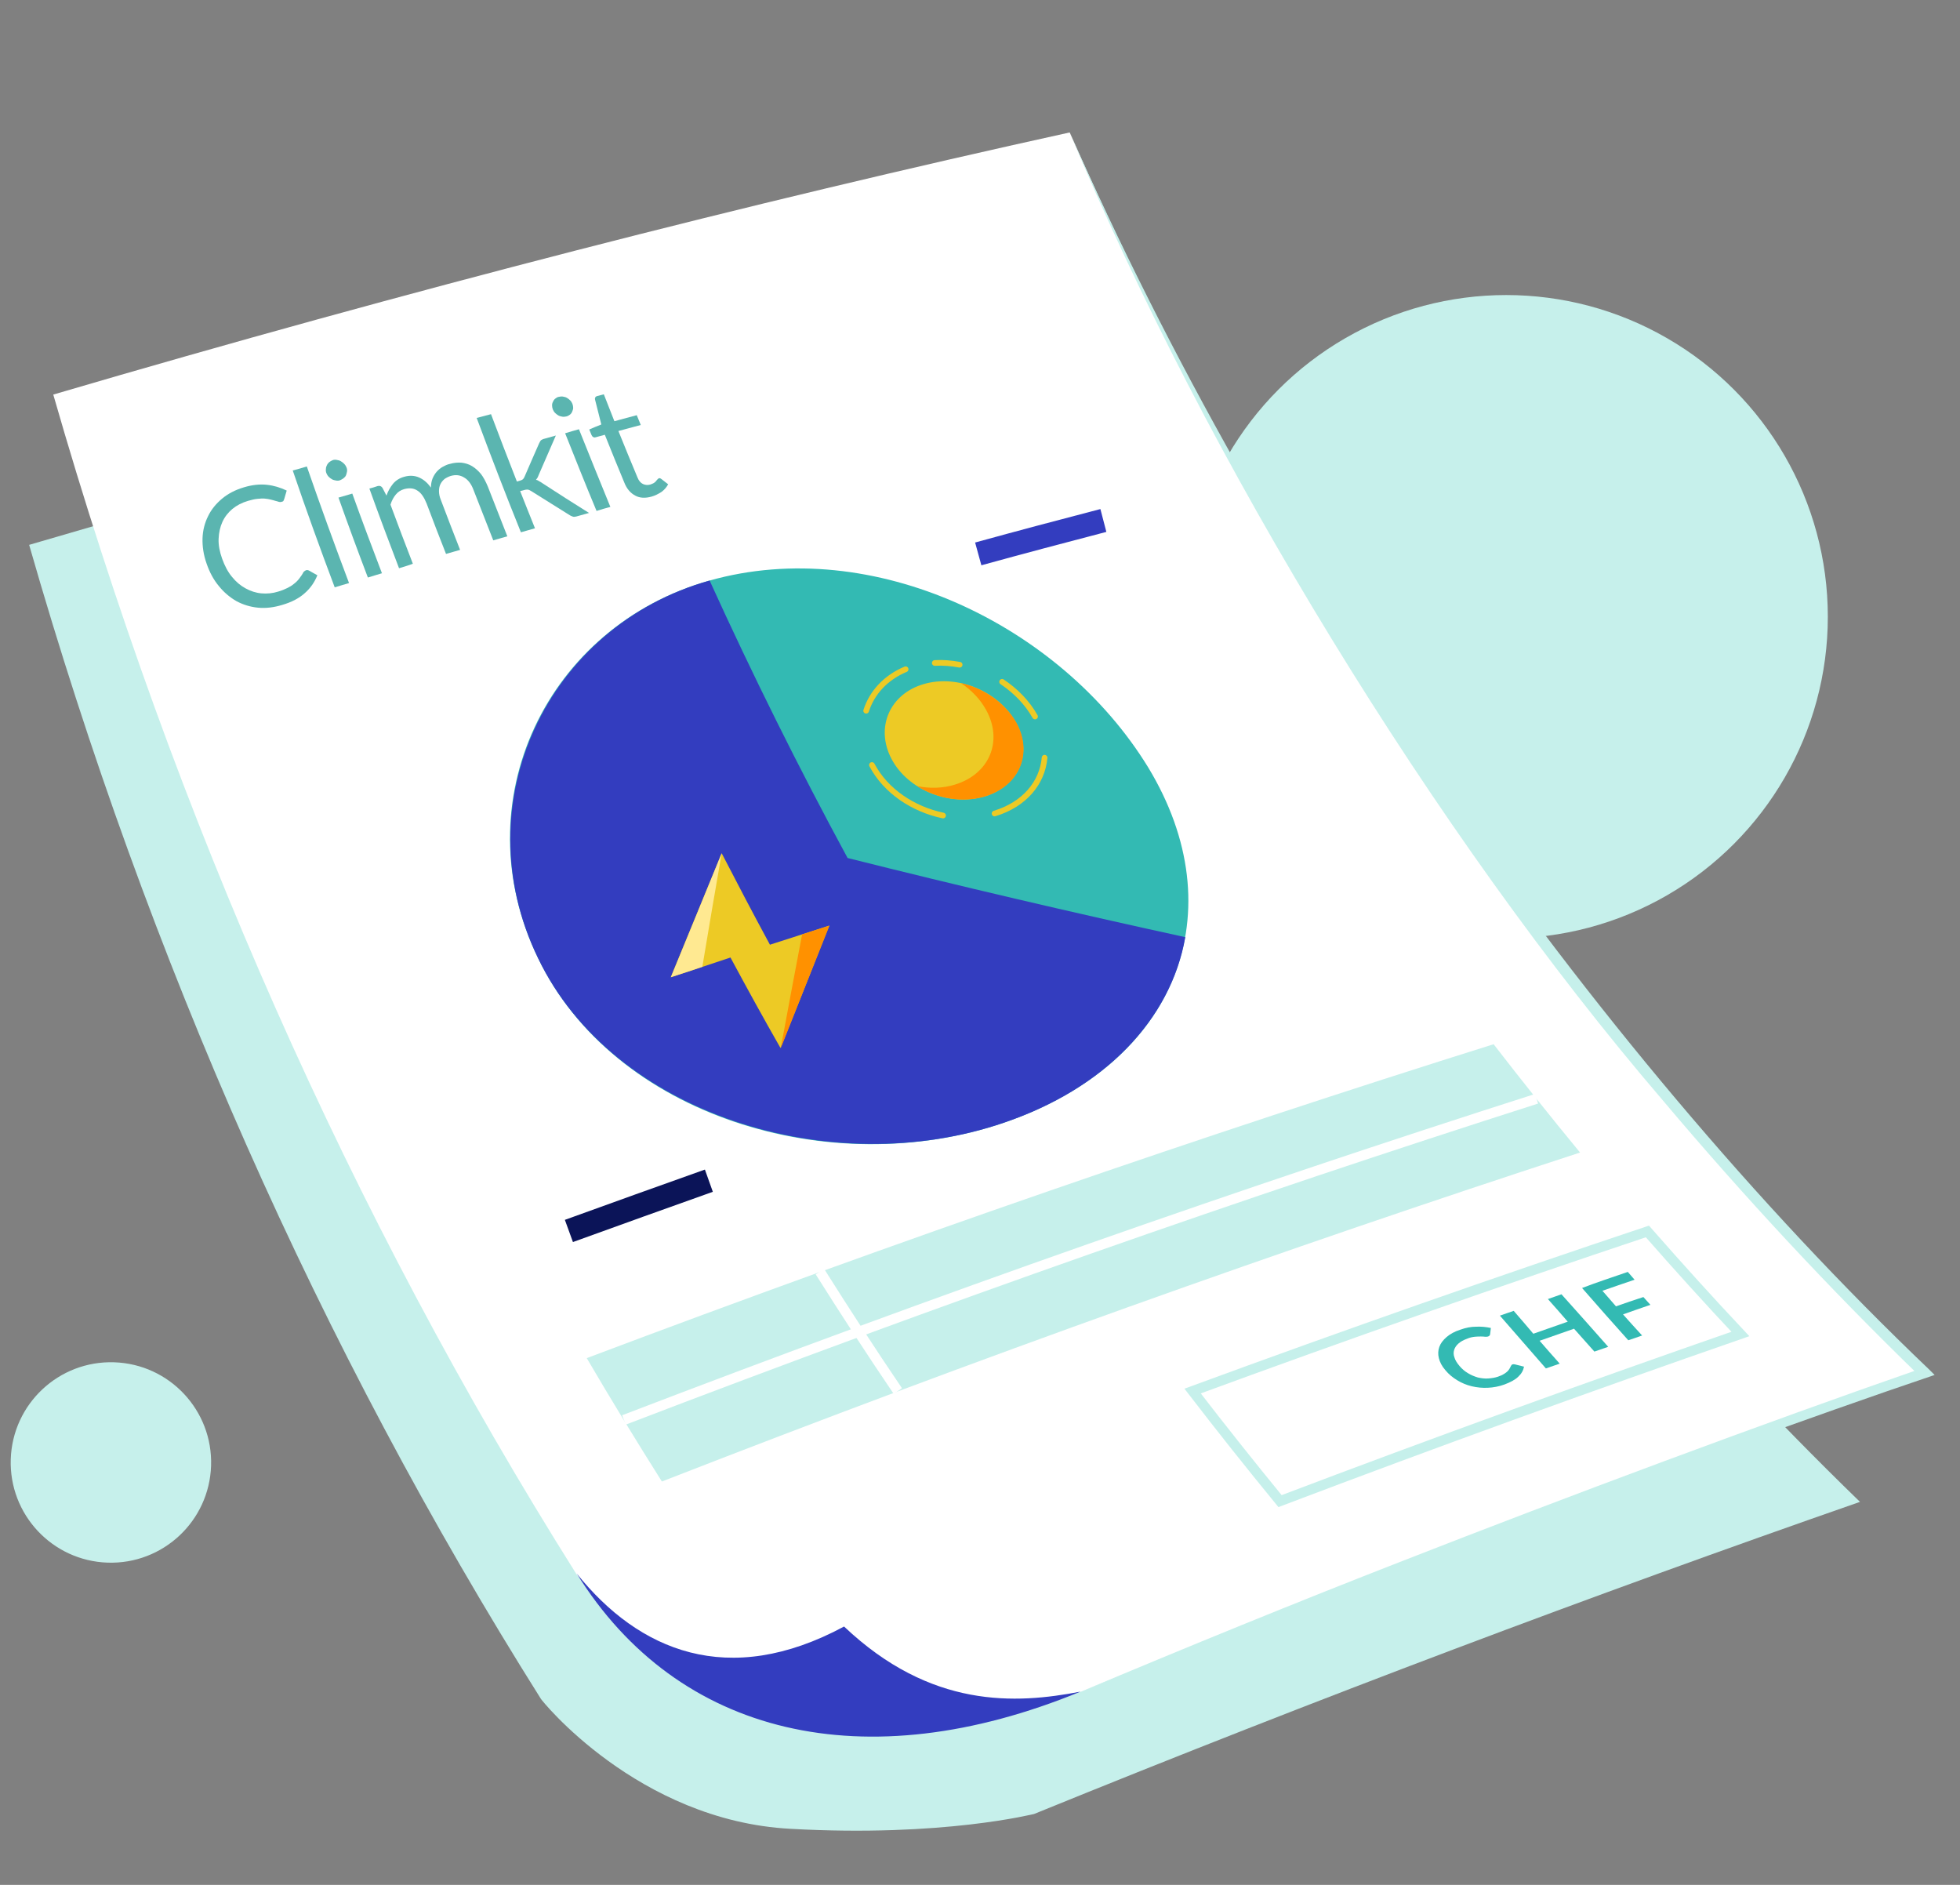
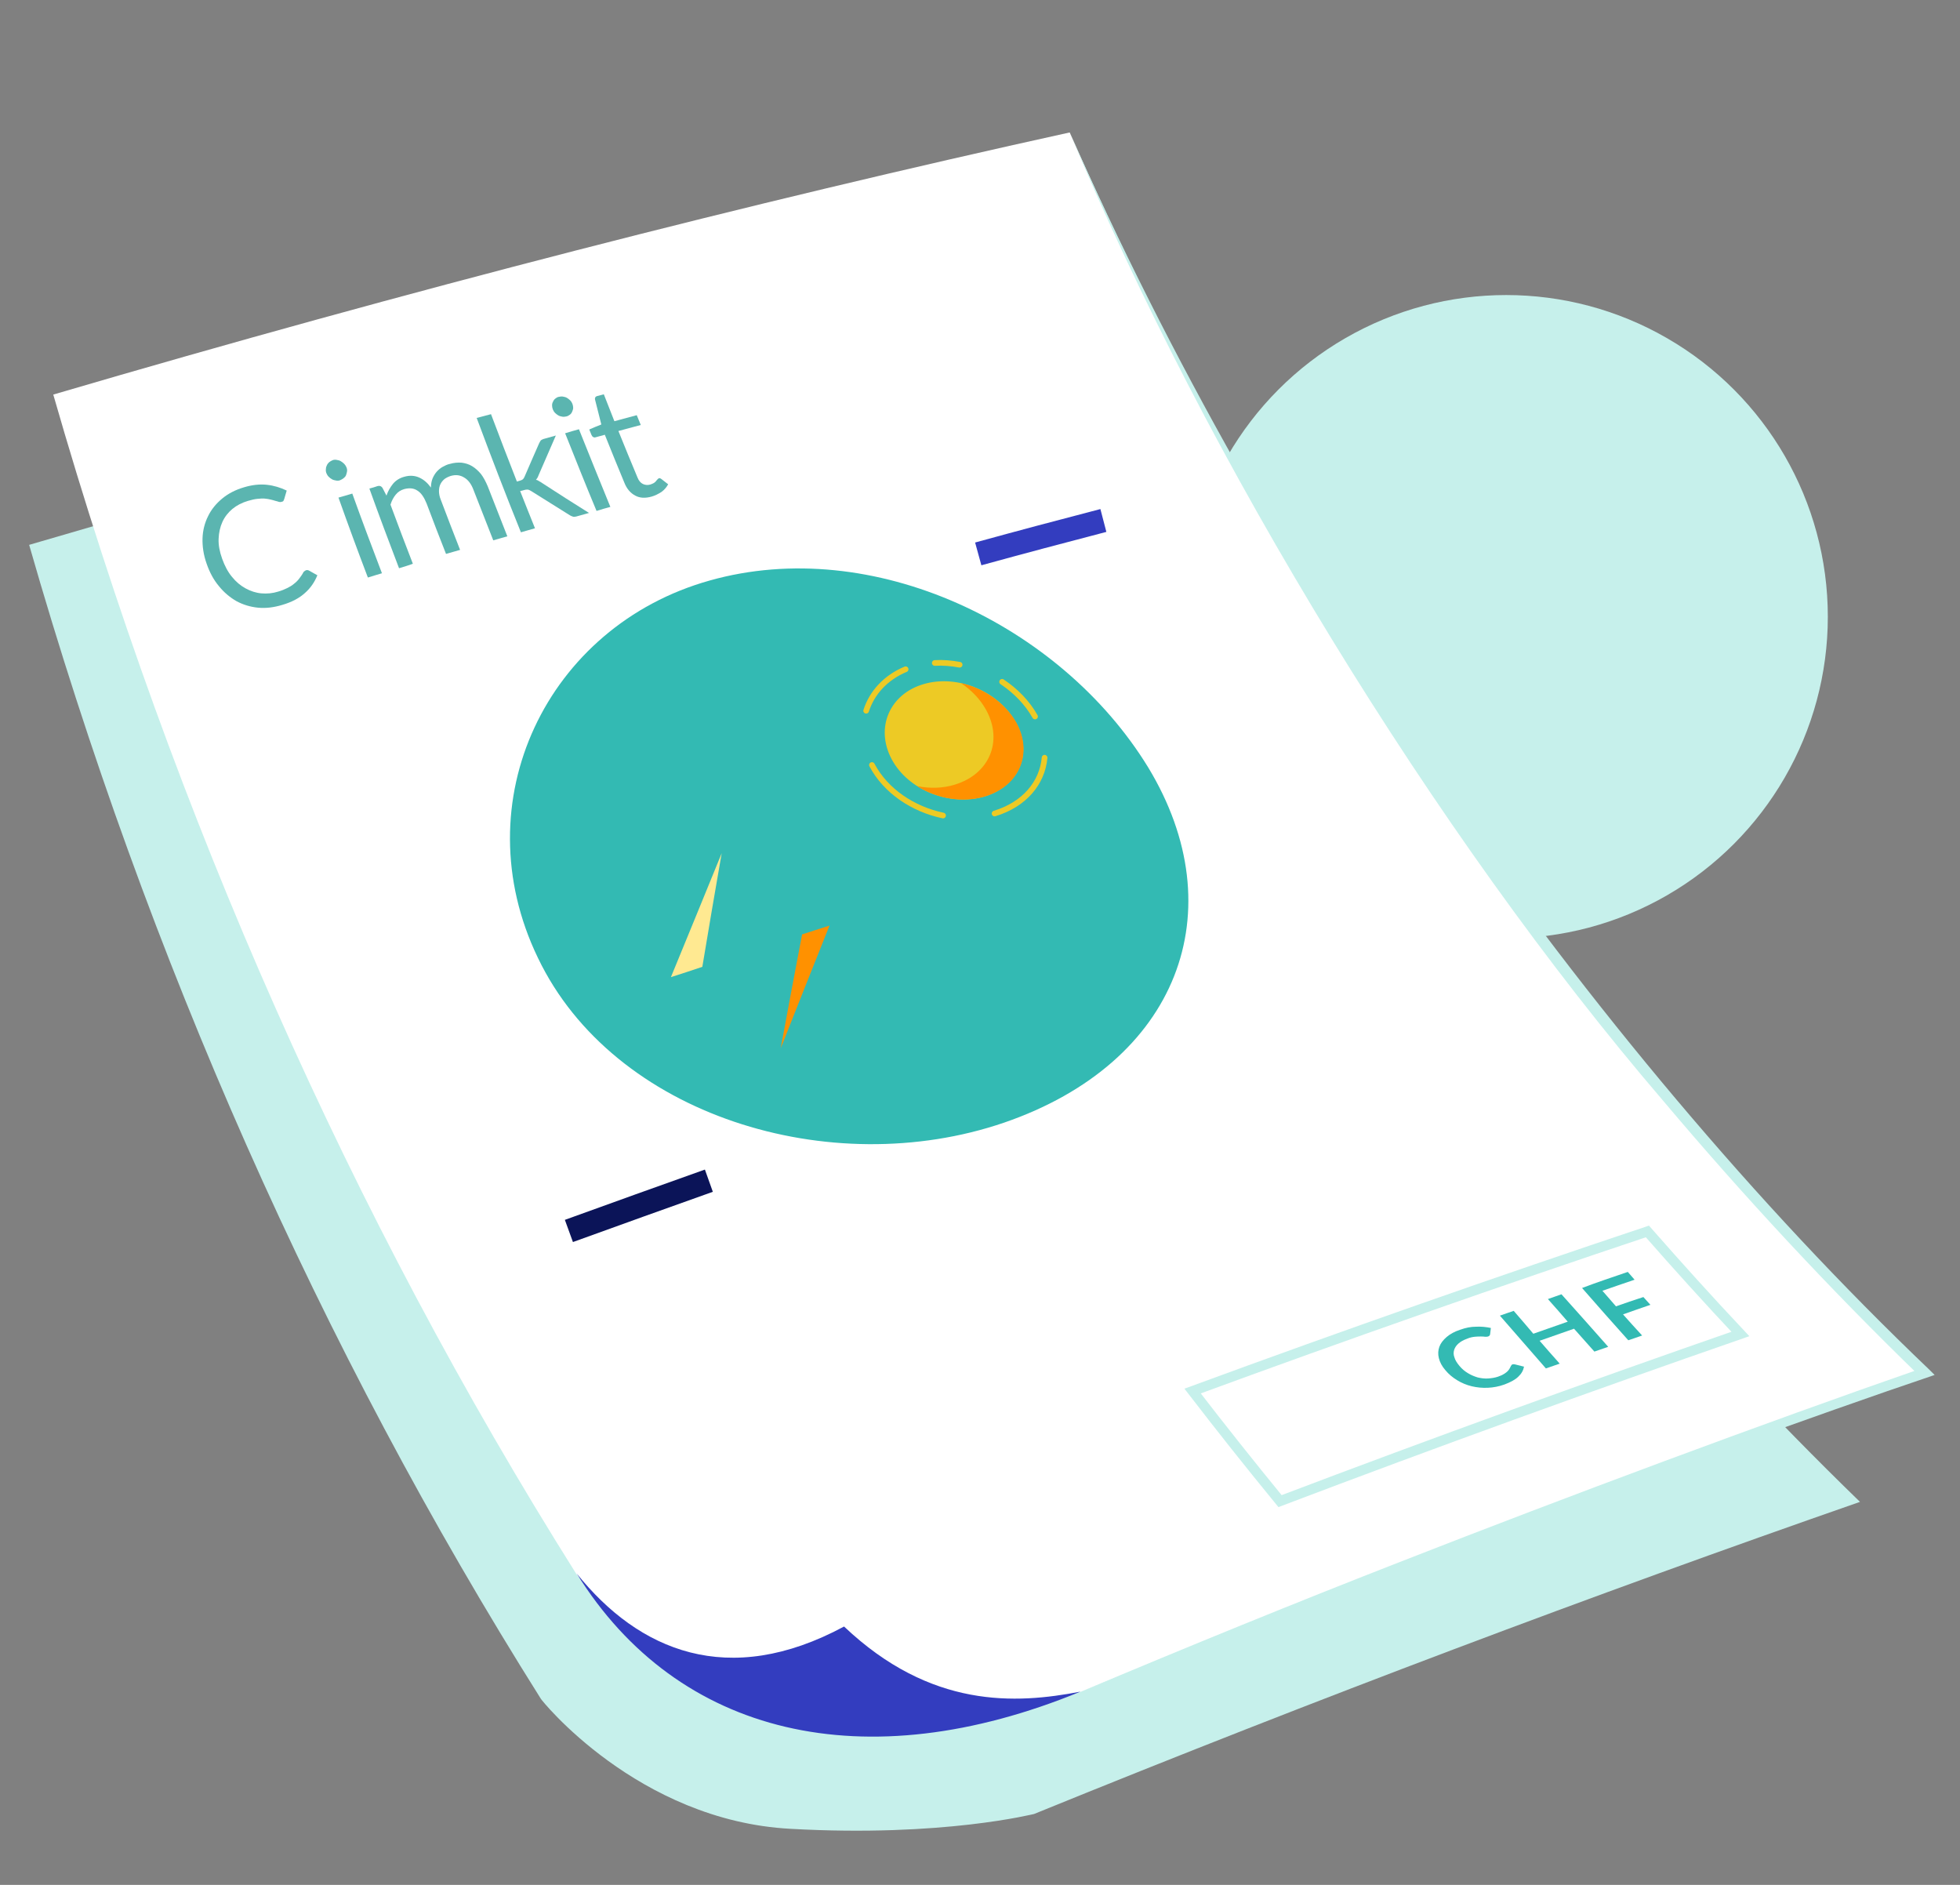
<svg xmlns="http://www.w3.org/2000/svg" version="1.1" id="Illustrations" x="0px" y="0px" viewBox="0 0 780 750" style="enable-background:new 0 0 780 750;" xml:space="preserve">
  <rect x="0" y="0" width="780" height="750" fill="#808080" stroke="none" />
  <style type="text/css">
	.st0{fill:#C6F0EB;}
	.st1{fill:#FFFFFF;}
	.st2{fill:#33BAB3;}
	.st3{fill:none;stroke:#FFFFFF;stroke-width:4;stroke-miterlimit:10;}
	.st4{fill:none;stroke:#C6F0EB;stroke-width:4;stroke-miterlimit:10;}
	.st5{enable-background:new    ;}
	.st6{fill:#5BB5B0;}
	.st7{fill:#333DBF;}
	.st8{fill:none;stroke:#333DBF;stroke-width:9.394;stroke-miterlimit:10;}
	.st9{fill:none;stroke:#0B1458;stroke-width:9.394;stroke-miterlimit:10;}
	.st10{fill:none;stroke:#EDCA25;stroke-width:2.253;stroke-linecap:round;stroke-miterlimit:10;}
	.st11{fill:#EDCA25;}
	.st12{fill:#FF9100;}
	.st13{fill:#FFE991;}
</style>
  <g>
    <circle class="st0" cx="599.4" cy="245.4" r="128" />
-     <ellipse transform="matrix(3.327795e-02 -0.999 0.999 3.327795e-02 -538.655 606.911)" class="st0" cx="44.4" cy="581.9" rx="39.9" ry="39.9" />
    <path class="st0" d="M740.2,597.6c-105.9,36.9-215.5,78.1-328.7,124.2c0.1-0.1-36.1,9.3-96.8,5.9c-61-3.2-99.7-51.7-99.5-51.8   C127.3,536.3,58.8,381.5,11.6,216.8c139.4-40.9,271.4-74.7,395.7-102C487.6,297.1,599.7,461.3,740.2,597.6z" />
    <g>
      <g>
        <path class="st1" d="M765.9,546.3C657.6,583.9,545.6,626.1,430,673.2c0.1-0.1-36.9,9.5-99,6c-62.3-3.2-101.9-52.8-101.7-53     C139.5,483.5,69.5,325.3,21.2,157c142.4-41.8,277.3-76.3,404.5-104.3C507.7,239,622.3,406.9,765.9,546.3z" />
        <g>
          <path class="st0" d="M425.7,52.7c78.4,177.4,203.9,360.5,342.2,492.4l2,2c-49.2,16.6-118,41.9-168.5,60.5      C546.2,628,487,650.8,430,673.2c42.7-18,86.1-35.7,127.9-52c65.4-25.6,143.7-54.8,206.8-76.7l-0.8,3      c-35.9-34.8-70-71.5-102.2-109.7C571,332,480.1,183.1,425.7,52.7L425.7,52.7z" />
        </g>
        <g>
          <path class="st2" d="M601.9,542.9c0.3-0.1,0.6-0.1,1,0c1.2,0.3,2.4,0.6,3.6,0.9c-0.3,1.5-1,2.8-2.3,4c-1.2,1.2-3.1,2.2-5.5,3.1      c-2.2,0.8-4.4,1.2-6.6,1.3c-2.2,0.1-4.3-0.1-6.4-0.6c-2.1-0.5-4-1.3-5.8-2.4c-1.8-1.1-3.4-2.4-4.7-4c-1.4-1.6-2.2-3.2-2.6-4.8      c-0.4-1.6-0.3-3.1,0.2-4.5s1.5-2.7,2.9-3.9s3.2-2.2,5.4-2.9c2.2-0.8,4.3-1.2,6.3-1.2c2.1-0.1,4,0.1,5.9,0.5      c-0.1,0.8-0.2,1.6-0.3,2.5c0,0.2-0.1,0.3-0.2,0.5c-0.1,0.1-0.3,0.3-0.6,0.4c-0.3,0.1-0.7,0.1-1.2,0.1c-0.5-0.1-1.1-0.1-1.7-0.1      c-0.7,0-1.5,0-2.4,0.1s-2,0.3-3.1,0.8c-1.4,0.5-2.5,1.1-3.4,1.9c-0.9,0.8-1.4,1.6-1.7,2.5s-0.3,2,0.1,3c0.3,1.1,1,2.2,2,3.4      s2.2,2.2,3.4,2.9c1.3,0.8,2.6,1.3,3.9,1.7c1.3,0.3,2.7,0.5,4.1,0.4c1.4-0.1,2.7-0.3,3.9-0.7c0.7-0.3,1.4-0.5,1.9-0.8      c0.6-0.3,1-0.6,1.4-0.9c0.4-0.3,0.7-0.6,1-1s0.5-0.8,0.7-1.2c0.1-0.1,0.1-0.3,0.2-0.4C601.6,543,601.8,542.9,601.9,542.9z" />
          <path class="st2" d="M640,535.9c-1.8,0.6-3.7,1.3-5.5,1.9c-2.7-3-5.4-6.1-8.1-9.1c-4.6,1.6-9.1,3.2-13.7,4.8      c2.7,3.1,5.3,6.1,8,9.1c-1.8,0.6-3.7,1.3-5.5,1.9c-6.1-7-12.2-14-18.3-21c1.8-0.6,3.6-1.3,5.5-1.9c2.6,3,5.2,6,7.8,9.1      c4.6-1.6,9.1-3.2,13.7-4.8c-2.6-3-5.2-6-7.9-9c1.8-0.6,3.6-1.3,5.4-1.9C627.7,522,633.9,529,640,535.9z" />
          <path class="st2" d="M647.8,506.1c0.9,1,1.8,2.1,2.7,3.1c-4.3,1.5-8.6,2.9-12.8,4.4c1.8,2.1,3.6,4.1,5.4,6.2      c3.6-1.3,7.2-2.5,10.9-3.7c0.9,1,1.8,2,2.8,3.1c-3.6,1.2-7.2,2.5-10.9,3.8c2.5,2.8,5,5.6,7.6,8.4c-1.8,0.6-3.6,1.3-5.5,1.9      c-6.2-6.9-12.3-13.8-18.4-20.8C635.6,510.2,641.7,508.2,647.8,506.1z" />
        </g>
        <g>
-           <path class="st0" d="M628.8,458.6c-117.2,38.2-239,81.6-365.4,130.9c-10.2-16.2-20.2-32.5-29.9-49.1      c124.9-47.1,245.3-88.6,360.9-124.9C605.6,430,617.1,444.4,628.8,458.6z" />
          <path class="st3" d="M326.3,506c10.1,16,20.4,31.9,31,47.5" />
          <path class="st3" d="M248.3,565c125.7-48.2,246.8-90.6,363.2-127.8" />
        </g>
        <path class="st4" d="M692.6,530.8c-59.9,20.8-121,42.9-183.2,66.5c-11.8-14.4-23.4-29-34.8-43.8c61.5-22.6,121.8-43.7,181-63.5     C667.7,503.8,680,517.4,692.6,530.8z" />
        <g>
          <g class="st5">
            <path class="st6" d="M121.8,226.9c0.3-0.1,0.7-0.1,1.1,0.1c1.1,0.6,2.3,1.3,3.4,1.9c-1.1,2.7-2.7,5.1-5,7.1       c-2.2,2-5.2,3.6-9,4.7c-3.3,1-6.5,1.4-9.6,1.1c-3.1-0.3-6-1.2-8.6-2.6c-2.6-1.5-5-3.5-7-6c-2.1-2.5-3.7-5.5-4.9-9       c-1.2-3.4-1.7-6.8-1.6-10c0.1-3.2,0.9-6.2,2.2-8.8c1.3-2.7,3.2-5,5.6-7c2.4-2,5.3-3.5,8.7-4.5c3.3-1,6.4-1.3,9.1-1       c2.8,0.3,5.4,1.1,7.9,2.3c-0.3,1.1-0.7,2.3-1,3.4c-0.1,0.3-0.2,0.5-0.3,0.7s-0.4,0.3-0.8,0.4c-0.3,0.1-0.6,0.1-1,0       s-0.8-0.3-1.4-0.4c-0.5-0.2-1.1-0.3-1.8-0.5s-1.5-0.3-2.4-0.4c-0.9-0.1-1.9,0-3,0.1s-2.3,0.4-3.7,0.8c-2.4,0.7-4.5,1.8-6.2,3.2       s-3.1,3.2-4,5.2s-1.4,4.2-1.5,6.7s0.4,5.1,1.4,7.9c1,2.8,2.3,5.3,3.9,7.2c1.6,2,3.4,3.5,5.4,4.6s4.1,1.8,6.3,2s4.5,0,6.7-0.7       c1.4-0.4,2.6-0.9,3.6-1.4s1.9-1,2.7-1.7c0.8-0.6,1.5-1.3,2.1-2.1s1.2-1.6,1.7-2.6C121.2,227.2,121.5,227,121.8,226.9z" />
          </g>
          <g class="st5">
-             <path class="st6" d="M122.1,185.6c5.4,15.6,11,31,16.8,46.4c-1.9,0.6-3.8,1.1-5.7,1.7c-5.8-15.4-11.4-30.9-16.7-46.5       C118.4,186.7,120.3,186.2,122.1,185.6z" />
-           </g>
+             </g>
          <g class="st5">
            <path class="st6" d="M137.9,186c0.2,0.5,0.3,1.1,0.2,1.6s-0.2,1-0.4,1.5s-0.6,0.9-1,1.2s-0.9,0.6-1.4,0.8s-1.1,0.2-1.6,0.1       c-0.5-0.1-1.1-0.2-1.6-0.5s-0.9-0.6-1.3-1c-0.4-0.4-0.7-0.9-0.9-1.4s-0.3-1.1-0.2-1.7c0-0.6,0.2-1.1,0.4-1.5       c0.2-0.5,0.6-0.9,0.9-1.2c0.4-0.3,0.9-0.6,1.4-0.8s1.1-0.2,1.6-0.1c0.6,0.1,1.1,0.2,1.6,0.5s0.9,0.6,1.3,1       C137.4,185,137.7,185.5,137.9,186z M140.2,196.4c3.8,10.6,7.8,21.2,11.8,31.7c-1.9,0.6-3.8,1.1-5.6,1.7       c-4-10.5-7.9-21.1-11.7-31.8C136.5,197.5,138.4,196.9,140.2,196.4z" />
          </g>
          <g class="st5">
            <path class="st6" d="M158.8,226.1c-4-10.5-8-21.1-11.8-31.7c1.1-0.3,2.2-0.6,3.3-1c0.8-0.2,1.4,0,1.9,0.7       c0.5,1,1.1,2.1,1.6,3.1c0.6-1.8,1.5-3.3,2.6-4.7c1.1-1.3,2.6-2.3,4.5-2.8c2.1-0.6,4.1-0.5,5.9,0.3s3.3,2.1,4.7,4       c0-1.3,0.2-2.4,0.6-3.5c0.4-1,1-2,1.6-2.7c0.7-0.8,1.5-1.5,2.4-2s1.9-1,2.9-1.2c1.7-0.5,3.2-0.6,4.7-0.5       c1.5,0.2,2.9,0.6,4.2,1.4c1.3,0.8,2.4,1.8,3.5,3.1c1,1.3,1.9,3,2.7,4.9c2.6,6.6,5.2,13.3,7.8,19.9c-1.9,0.5-3.7,1.1-5.6,1.6       c-2.6-6.6-5.2-13.2-7.8-19.9c-0.9-2.5-2.2-4.2-3.8-5.1c-1.6-1-3.4-1.2-5.4-0.6c-0.9,0.3-1.7,0.7-2.4,1.2       c-0.7,0.6-1.2,1.2-1.6,2s-0.6,1.7-0.6,2.8c0,1,0.2,2.2,0.7,3.4c2.5,6.7,5.1,13.3,7.7,20c-1.9,0.5-3.7,1.1-5.6,1.6       c-2.6-6.6-5.2-13.3-7.7-20c-1-2.5-2.2-4.3-3.7-5.2c-1.5-1-3.2-1.1-5.2-0.6c-1.4,0.4-2.5,1.1-3.4,2.2c-0.9,1.1-1.6,2.4-2.1,4       c2.9,7.9,5.9,15.7,8.9,23.5C162.6,225,160.7,225.5,158.8,226.1z" />
          </g>
          <g class="st5">
            <path class="st6" d="M195.4,164.8c3.4,9,6.8,17.9,10.3,26.8c0.5-0.1,1-0.3,1.4-0.4c0.4-0.1,0.7-0.3,1-0.5       c0.2-0.2,0.4-0.5,0.6-0.9c1.9-4.5,3.9-8.9,5.8-13.3c0.2-0.4,0.4-0.8,0.6-1.1s0.6-0.5,1.1-0.7c1.7-0.5,3.3-0.9,5-1.4       c-2.2,5.1-4.5,10.3-6.7,15.4c-0.2,0.4-0.3,0.8-0.5,1.2c-0.2,0.3-0.4,0.7-0.7,1c0.5,0.1,0.9,0.3,1.3,0.6       c0.4,0.2,0.9,0.5,1.3,0.8c6.1,4,12.3,7.9,18.5,11.8c-1.7,0.5-3.3,0.9-5,1.4c-0.5,0.1-0.9,0.2-1.3,0.1c-0.4-0.1-0.8-0.3-1.2-0.5       c-5.2-3.2-10.3-6.5-15.5-9.7c-0.5-0.3-0.9-0.5-1.3-0.6c-0.4,0-0.9,0-1.5,0.2c-0.5,0.1-1,0.3-1.6,0.4c2,5,3.9,9.9,5.9,14.8       c-1.9,0.5-3.7,1.1-5.6,1.6c-6.1-15.1-11.9-30.2-17.6-45.5C191.7,165.8,193.6,165.3,195.4,164.8z" />
          </g>
          <g class="st5">
            <path class="st6" d="M227.8,160.7c0.2,0.5,0.3,1.1,0.3,1.6s-0.2,1-0.4,1.5c-0.2,0.5-0.5,0.9-0.9,1.2s-0.9,0.6-1.4,0.7       c-0.5,0.1-1.1,0.2-1.6,0.1c-0.5-0.1-1.1-0.2-1.6-0.5s-0.9-0.6-1.3-1s-0.7-0.9-0.9-1.4c-0.2-0.5-0.3-1.1-0.3-1.6s0.1-1,0.4-1.5       c0.2-0.5,0.5-0.9,0.9-1.2s0.8-0.6,1.4-0.7c0.5-0.1,1.1-0.2,1.6-0.1c0.5,0.1,1.1,0.2,1.6,0.5s0.9,0.6,1.3,1       S227.6,160.2,227.8,160.7z M230.4,170.8c4.1,10.3,8.3,20.6,12.5,30.9c-1.8,0.5-3.7,1-5.5,1.6c-4.3-10.3-8.4-20.6-12.5-30.9       C226.8,171.8,228.6,171.3,230.4,170.8z" />
          </g>
          <g class="st5">
            <path class="st6" d="M259.3,197.6c-2.5,0.7-4.7,0.6-6.5-0.4c-1.9-1-3.4-2.7-4.4-5.3c-2.6-6.3-5.2-12.6-7.7-18.9       c-1.2,0.3-2.5,0.7-3.7,1c-0.3,0.1-0.6,0.1-0.9-0.1c-0.3-0.1-0.5-0.4-0.7-0.8c-0.3-0.7-0.6-1.4-0.9-2.2c1.6-0.7,3.2-1.4,4.8-2       c-0.8-3.3-1.7-6.6-2.5-9.9c-0.1-0.3,0-0.6,0.1-0.9c0.2-0.3,0.4-0.4,0.7-0.5c0.9-0.2,1.8-0.5,2.7-0.7c1.4,3.6,2.8,7.1,4.2,10.7       c3-0.8,5.9-1.6,8.9-2.4c0.5,1.3,1.1,2.6,1.6,3.9c-3,0.8-5.9,1.6-8.9,2.4c2.5,6.2,5,12.3,7.6,18.5c0.5,1.3,1.3,2.2,2.2,2.6       c0.9,0.4,1.8,0.5,2.9,0.2c0.6-0.2,1-0.4,1.4-0.6c0.4-0.3,0.7-0.5,0.9-0.8c0.2-0.3,0.4-0.5,0.6-0.7s0.3-0.3,0.5-0.4       c0.3-0.1,0.6,0,1,0.3c0.9,0.7,1.8,1.4,2.7,2.1c-0.6,1.1-1.4,2.1-2.6,3C261.9,196.6,260.7,197.2,259.3,197.6z" />
          </g>
        </g>
-         <path class="st7" d="M229.5,626.1c40.3,64.8,114.7,82.3,200.5,47c-25.8,5-59.6,6.8-94.1-25.9C289.8,672,254.2,656.9,229.5,626.1z     " />
+         <path class="st7" d="M229.5,626.1c40.3,64.8,114.7,82.3,200.5,47c-25.8,5-59.6,6.8-94.1-25.9C289.8,672,254.2,656.9,229.5,626.1" />
        <path class="st2" d="M282.4,231c-64.6,18.1-98.5,87.8-68.3,150.2c30,62.6,116.2,89.2,185.5,65.5c69.4-23.9,91.9-84.4,57.3-141.4     C422.1,248.5,347.2,212.7,282.4,231z" />
-         <path class="st7" d="M337.3,341.4c-19.5-36-37.8-72.8-54.9-110.4c-64.2,18-98.3,88.2-68.3,150.2c29.8,62.2,116.7,89.1,185.5,65.5     c39.8-13.5,66.3-40.8,72.1-73.8C426.3,363,381.5,352.5,337.3,341.4z" />
        <path class="st8" d="M389.3,220.4c16.7-4.6,33.3-9,49.8-13.3" />
        <path class="st9" d="M226.4,489.8c18.7-6.8,37.2-13.4,55.7-20" />
      </g>
      <g>
        <path class="st10" d="M375.3,324.5c-11.9-2.5-22.8-9.7-28.3-20.1" />
        <path class="st10" d="M415.7,301.5c-0.9,10-8,18.6-19.9,22.2" />
        <path class="st10" d="M398.8,271.3c5.4,3.6,10,8.3,13.1,13.8" />
        <path class="st10" d="M372,263.8c3.3-0.2,6.6,0.1,9.9,0.7" />
        <path class="st10" d="M344.7,282.8c2.3-7.2,7.8-13.2,15.7-16.5" />
        <path class="st11" d="M404.3,287.4c6.8,12.2,1.4,25.3-12.4,29.5c-13.8,4.1-30.5-2.4-37.1-14.9s-0.7-25.9,12.8-29.8     C381.2,268.2,397.4,275.2,404.3,287.4z" />
        <path class="st12" d="M382.4,271.8c4.2,2.8,7.7,6.4,10.1,10.8c6.7,12.3,1.3,25.4-12.5,29.6c-4.8,1.5-10,1.6-15,0.6     c7.9,5,18.1,6.8,27,4.1c13.8-4.2,19.2-17.2,12.4-29.5C399.8,279.5,391.4,273.8,382.4,271.8z" />
      </g>
      <g>
-         <path class="st11" d="M330,368.3c-7.8,2.5-15.7,5.1-23.6,7.6c-6.5-12-12.9-24.2-19.2-36.4c-6.7,16.3-13.5,32.8-20.3,49.4     c8-2.6,15.9-5.3,23.8-7.9c6.5,12.1,13.1,24.1,19.9,36C317.2,400.7,323.6,384.5,330,368.3z" />
        <path class="st12" d="M310.7,417.1c2.8-15.1,5.6-30.2,8.5-45.3c3.6-1.2,7.2-2.3,10.9-3.5C323.6,384.5,317.2,400.7,310.7,417.1z" />
        <path class="st13" d="M287.2,339.5c-2.6,15-5.2,30.1-7.7,45.2c-4.2,1.4-8.3,2.8-12.5,4.1C273.8,372.3,280.5,355.9,287.2,339.5z" />
      </g>
    </g>
  </g>
</svg>